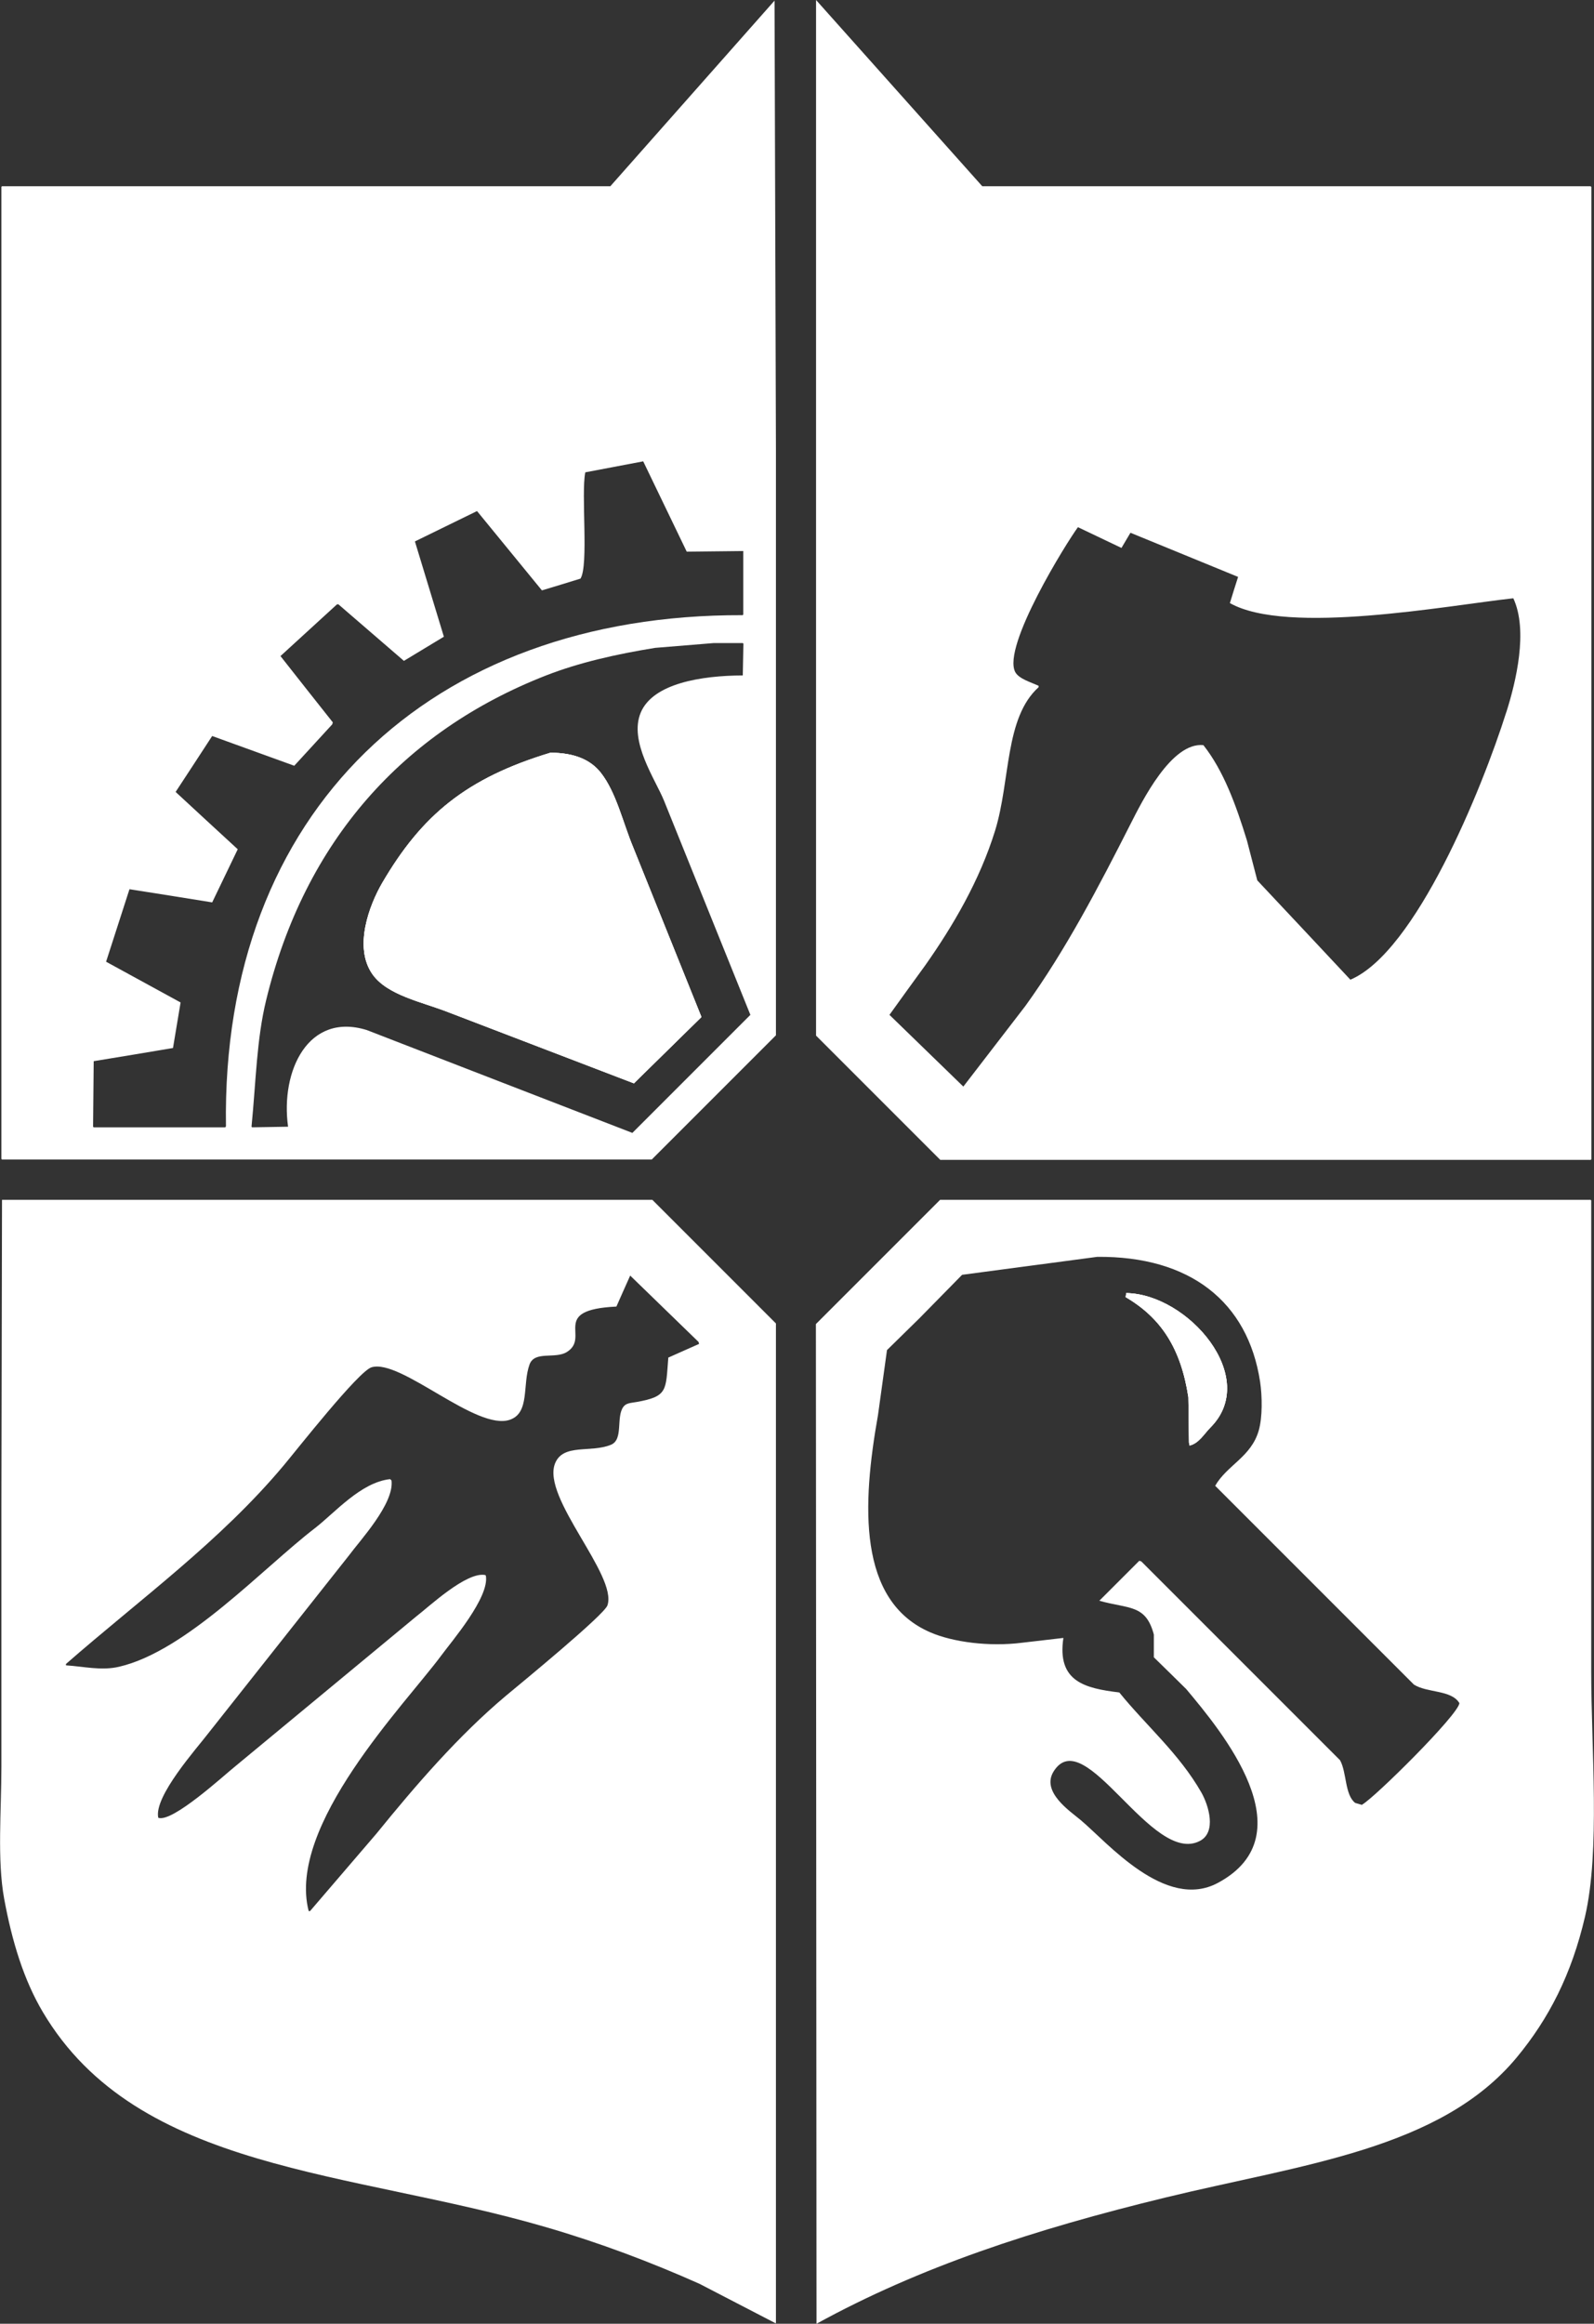
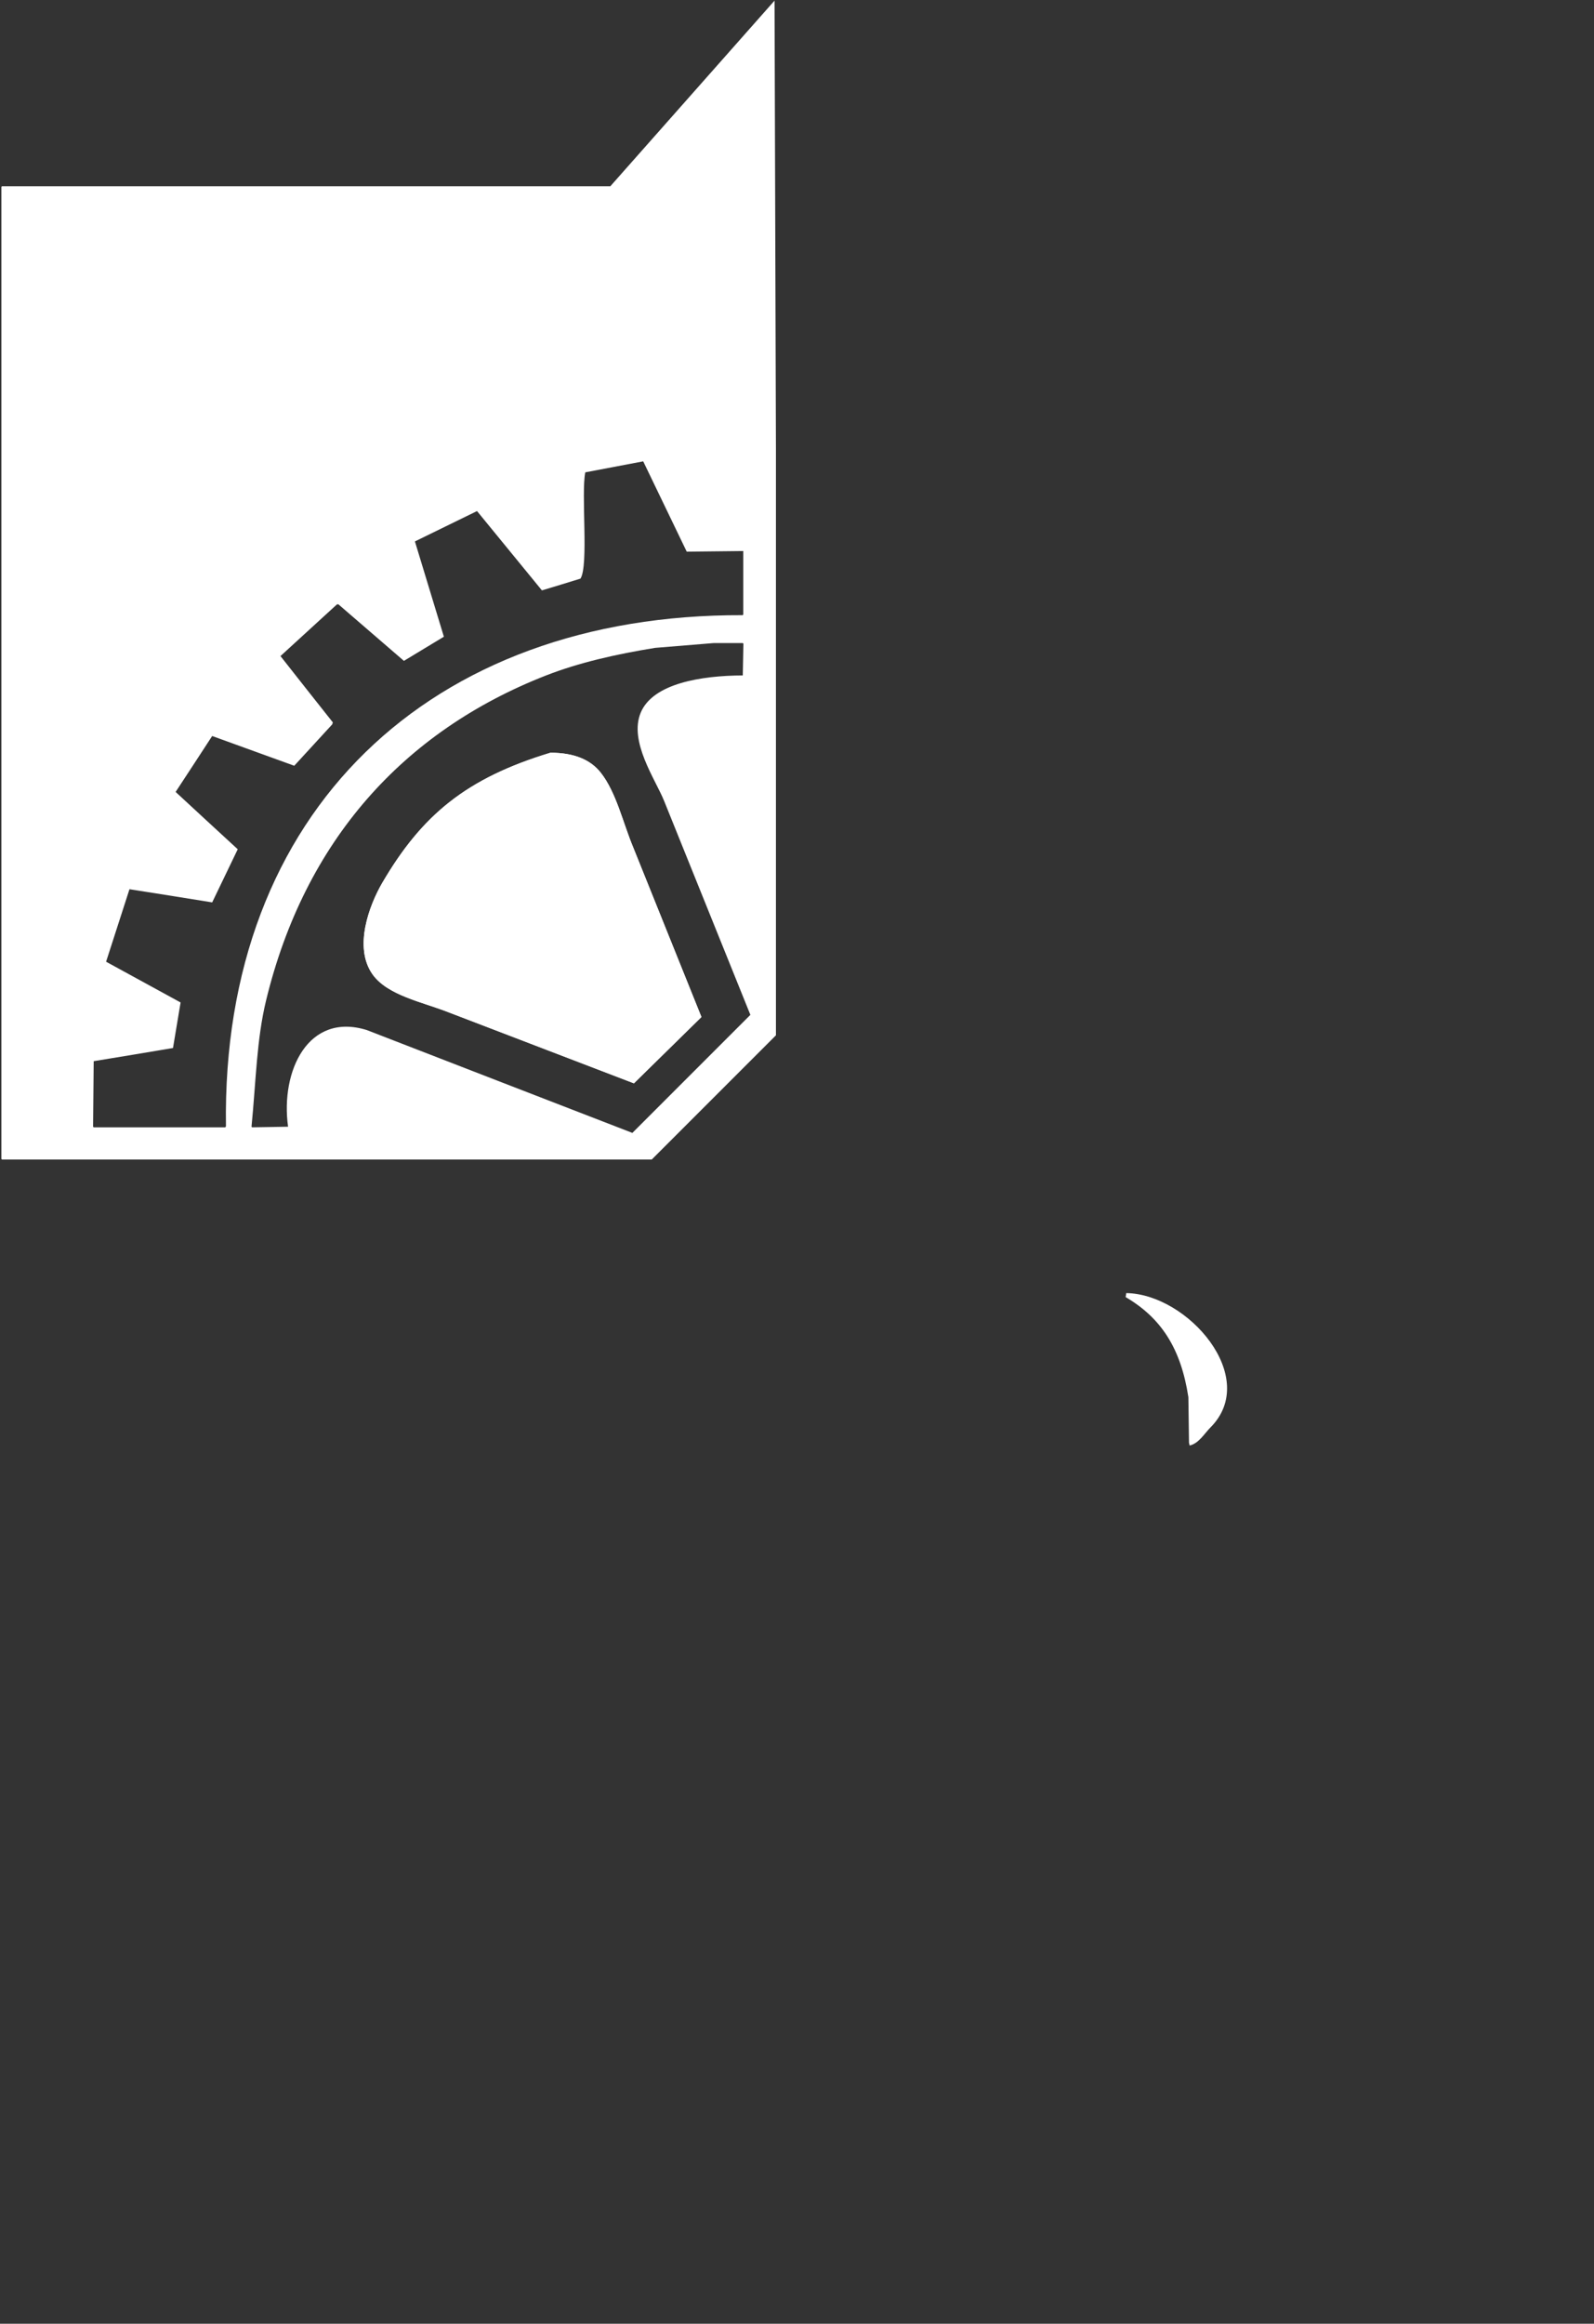
<svg xmlns="http://www.w3.org/2000/svg" id="Layer_2" data-name="Layer 2" viewBox="0 0 102.92 150">
  <rect x="0" y="0" width="102.92" height="150" fill="#333333" stroke="none" />
  <g id="Layer_1-2" data-name="Layer 1">
    <g id="Layer_1-2" data-name="Layer 1-2">
      <g>
-         <path d="M102.7,12.02h-39.28c-3.58-4.01-7.16-8.02-10.73-12.02v66.85l8.02,8.02h42l.04-.04V12.07s-.03-.03-.04-.04h0ZM97.26,45.96c-1.58,5-5.86,15.5-10.07,17.28-2-2.14-4.01-4.28-6.01-6.41-.22-.86-.45-1.72-.67-2.58-.7-2.27-1.5-4.49-2.81-6.15-2.06-.21-3.95,3.6-4.72,5.12-2.06,4.06-4.18,8.12-6.77,11.71-1.34,1.74-2.67,3.47-4.01,5.21l-4.77-4.63c.77-1.07,1.54-2.14,2.32-3.21,1.78-2.53,3.5-5.45,4.5-8.68,1-3.24.61-7.28,2.81-9.26v-.09c-.47-.22-1.28-.45-1.51-.89-.86-1.66,3.35-8.41,4.05-9.35.94.45,1.87.89,2.81,1.34.19-.33.39-.65.58-.98l6.95,2.85c-.18.56-.36,1.13-.53,1.69,3.72,2.1,14.07.15,18.3-.31.97,2.08.17,5.4-.45,7.35h0Z" fill="#fff" fill-rule="evenodd" stroke-width="0" />
        <path d="M40.88,54.69c-.66-1.58-1.09-3.54-2.09-4.81-.67-.85-1.73-1.29-3.25-1.29-5.41,1.64-8.29,4-10.87,8.42-.81,1.4-1.86,4.12-.62,5.88.97,1.37,3.23,1.79,4.9,2.45,3.99,1.53,7.99,3.06,11.98,4.59,1.45-1.43,2.91-2.85,4.36-4.28-1.47-3.65-2.94-7.3-4.41-10.96ZM40.88,54.69c-.66-1.58-1.09-3.54-2.09-4.81-.67-.85-1.73-1.29-3.25-1.29-5.41,1.64-8.29,4-10.87,8.42-.81,1.4-1.86,4.12-.62,5.88.97,1.37,3.23,1.79,4.9,2.45,3.99,1.53,7.99,3.06,11.98,4.59,1.45-1.43,2.91-2.85,4.36-4.28-1.47-3.65-2.94-7.3-4.41-10.96ZM40.88,54.69c-.66-1.58-1.09-3.54-2.09-4.81-.67-.85-1.73-1.29-3.25-1.29-5.41,1.64-8.29,4-10.87,8.42-.81,1.4-1.86,4.12-.62,5.88.97,1.37,3.23,1.79,4.9,2.45,3.99,1.53,7.99,3.06,11.98,4.59,1.45-1.43,2.91-2.85,4.36-4.28-1.47-3.65-2.94-7.3-4.41-10.96ZM40.88,54.69c-.66-1.58-1.09-3.54-2.09-4.81-.67-.85-1.73-1.29-3.25-1.29-5.41,1.64-8.29,4-10.87,8.42-.81,1.4-1.86,4.12-.62,5.88.97,1.37,3.23,1.79,4.9,2.45,3.99,1.53,7.99,3.06,11.98,4.59,1.45-1.43,2.91-2.85,4.36-4.28-1.47-3.65-2.94-7.3-4.41-10.96ZM50.01.04c-3.53,3.99-7.07,7.99-10.6,11.98H.13s-.03.03-.04.04v62.75s.03.03.04.04h41.95l8.02-8.02V29.08c-.03-9.68-.06-19.36-.09-29.04ZM14.56,72.77H6.05s-.03-.03-.04-.04c.01-1.41.03-2.82.04-4.23,1.71-.28,3.41-.56,5.12-.85.16-.98.33-1.96.49-2.94l-4.81-2.63c.5-1.56,1.01-3.12,1.51-4.68,1.78.28,3.56.56,5.34.85l1.65-3.43c-1.34-1.23-2.67-2.46-4.01-3.7.79-1.2,1.57-2.4,2.36-3.61,1.77.64,3.53,1.28,5.3,1.92.82-.89,1.63-1.78,2.45-2.67.01-.04.03-.09.04-.13-1.13-1.43-2.26-2.85-3.38-4.28l3.65-3.34h.09c1.41,1.22,2.82,2.43,4.23,3.65.86-.52,1.72-1.04,2.58-1.56-.62-2.05-1.25-4.1-1.87-6.15,1.34-.65,2.67-1.31,4.01-1.96,1.4,1.71,2.79,3.41,4.19,5.12.83-.25,1.66-.5,2.49-.76.54-.85.03-5.47.31-6.86l3.74-.71c.94,1.94,1.87,3.89,2.81,5.83,1.22-.01,2.43-.03,3.65-.04v4.1l-.04.04c-20.16-.07-33.67,12.67-33.36,33-.01.01-.03.03-.04.04h0ZM40.83,73.13c-5.71-2.21-11.43-4.42-17.15-6.64-3.78-1.17-5.58,2.64-5.08,6.24-.77.01-1.54.03-2.32.04-.01-.01-.03-.03-.04-.04.29-2.97.33-5.63.94-8.15,2.5-10.31,8.87-17.38,18.08-20.98,2.13-.83,4.51-1.37,7.04-1.78,1.26-.1,2.52-.21,3.79-.31h1.87l.04.04c-.01.68-.03,1.37-.04,2.05-2.67.01-5.8.51-6.59,2.4-.78,1.87.95,4.31,1.51,5.7l5.57,13.81c-2.54,2.54-5.08,5.08-7.62,7.62h0ZM38.79,49.88c-.67-.85-1.73-1.29-3.25-1.29-5.41,1.64-8.29,4-10.87,8.42-.81,1.4-1.86,4.12-.62,5.88.97,1.37,3.23,1.79,4.9,2.45,3.99,1.53,7.99,3.06,11.98,4.59,1.45-1.43,2.91-2.85,4.36-4.28-1.47-3.65-2.94-7.3-4.41-10.96-.66-1.58-1.09-3.54-2.09-4.81ZM40.88,54.69c-.66-1.58-1.09-3.54-2.09-4.81-.67-.85-1.73-1.29-3.25-1.29-5.41,1.64-8.29,4-10.87,8.42-.81,1.4-1.86,4.12-.62,5.88.97,1.37,3.23,1.79,4.9,2.45,3.99,1.53,7.99,3.06,11.98,4.59,1.45-1.43,2.91-2.85,4.36-4.28-1.47-3.65-2.94-7.3-4.41-10.96ZM40.88,54.69c-.66-1.58-1.09-3.54-2.09-4.81-.67-.85-1.73-1.29-3.25-1.29-5.41,1.64-8.29,4-10.87,8.42-.81,1.4-1.86,4.12-.62,5.88.97,1.37,3.23,1.79,4.9,2.45,3.99,1.53,7.99,3.06,11.98,4.59,1.45-1.43,2.91-2.85,4.36-4.28-1.47-3.65-2.94-7.3-4.41-10.96Z" fill="#fff" fill-rule="evenodd" stroke-width="0" />
        <path d="M40.88,54.69c-.66-1.58-1.09-3.54-2.09-4.81-.67-.85-1.73-1.29-3.25-1.29-5.41,1.64-8.29,4-10.87,8.42-.81,1.4-1.86,4.12-.62,5.88.97,1.37,3.23,1.79,4.9,2.45,3.99,1.53,7.99,3.06,11.98,4.59,1.45-1.43,2.91-2.85,4.36-4.28-1.47-3.65-2.94-7.3-4.41-10.96Z" fill="#fff" fill-rule="evenodd" stroke-width="0" />
-         <path d="M40.88,54.69c-.66-1.58-1.09-3.54-2.09-4.81-.67-.85-1.73-1.29-3.25-1.29-5.41,1.64-8.29,4-10.87,8.42-.81,1.4-1.86,4.12-.62,5.88.97,1.37,3.23,1.79,4.9,2.45,3.99,1.53,7.99,3.06,11.98,4.59,1.45-1.43,2.91-2.85,4.36-4.28-1.47-3.65-2.94-7.3-4.41-10.96Z" fill="#fff" fill-rule="evenodd" stroke-width="0" />
-         <path d="M42.13,77.45H.13c-.01,6.65-.03,13.3-.04,19.95v16.66c0,2.78-.28,6.02.18,8.51.51,2.77,1.27,5.24,2.49,7.3,6.13,10.36,19.89,10.21,32.51,13.9,3.5,1.02,6.77,2.26,9.89,3.65,1.63.85,3.27,1.69,4.9,2.54h.04v-64.53l-7.97-7.97h0ZM43.15,87.65c-.17,2.11-.02,2.49-2.05,2.85-.39.07-.66.06-.85.31-.49.67.02,2.11-.8,2.45-1.31.54-3.08-.1-3.61,1.2-.89,2.21,4.05,7.23,3.38,9.17-.22.63-5.65,5.08-6.55,5.83-3.07,2.58-5.83,5.78-8.37,8.91-1.43,1.66-2.85,3.33-4.28,4.99h-.09c-1.42-5.53,6.23-13.35,8.55-16.48.69-.94,3.14-3.78,2.89-5.17-.01-.01-.03-.03-.04-.04-1.21-.24-3.65,2.06-4.45,2.67-3.89,3.22-7.78,6.44-11.67,9.66-.74.59-4.08,3.67-4.99,3.34-.31-1.37,2.52-4.52,3.21-5.43,3.03-3.83,6.06-7.66,9.09-11.49.73-.99,2.94-3.36,2.76-4.85-.03-.03-.06-.06-.09-.09-1.89.2-3.57,2.17-4.85,3.16-3.36,2.58-8.29,7.94-12.65,8.95-1.15.27-2.29-.02-3.43-.09v-.09c4.81-4.2,9.97-7.93,14.07-12.83.83-.99,4.82-6.07,5.66-6.32,1.89-.57,6.79,4.16,8.95,3.38,1.28-.46.78-2.26,1.25-3.56.33-.9,1.64-.34,2.4-.8,1.57-.96-1.14-2.73,3.21-2.94.3-.67.59-1.34.89-2,1.47,1.43,2.94,2.85,4.41,4.28.01.04.03.09.04.13-.67.3-1.34.59-2,.89h0Z" fill="#fff" fill-rule="evenodd" stroke-width="0" />
-         <path d="M102.74,107.91v-30.42s-.03-.03-.04-.04h-42l-8.02,8.02c.01,21.51.03,43.02.04,64.53,6.68-3.67,14.02-6.08,22.54-8.15,8.81-2.14,17.74-3.1,22.67-9.04,2.07-2.5,3.54-5.35,4.41-9.09.99-4.27.4-10.83.4-15.81h0ZM87.95,116.51c-.15-.04-.3-.09-.45-.13-.68-.53-.54-1.98-.98-2.76-.36-.36-.71-.71-1.07-1.07l-11.76-11.76s-.09-.03-.13-.04l-2.54,2.54s-.03.03-.04.04c1.92.54,3,.22,3.52,2.18v1.47c.7.68,1.4,1.37,2.09,2.05,2.27,2.71,7.85,9.39,2.05,12.51-3.4,1.83-7.16-2.63-8.86-4.05-.69-.58-2.59-1.83-1.74-3.16,2.02-3.16,6.34,6.14,9.44,4.5,1.08-.57.56-2.29.09-3.12-1.44-2.52-3.54-4.29-5.3-6.46-2.24-.27-4.03-.71-3.61-3.52-.89.1-1.78.21-2.67.31-2.12.27-4.47-.04-5.92-.67-4.71-2.03-4.41-8.24-3.38-14.03.19-1.4.39-2.79.58-4.19l2.09-2.05c.92-.94,1.84-1.87,2.76-2.81,2.91-.39,5.82-.77,8.73-1.16,5.98-.05,9.72,2.89,10.51,8.06.14.94.16,2.3-.09,3.16-.49,1.7-2.04,2.22-2.81,3.56l12.83,12.83c.86.55,2.42.33,2.94,1.2-.07.75-5.46,6.09-6.28,6.55h0ZM72.72,83.46c-.01.09-.03.18-.04.27,2.29,1.34,3.57,3.31,4.05,6.46.01.98.03,1.96.04,2.94.01.06.03.12.04.18.59-.13.96-.78,1.34-1.16,3.23-3.23-1.45-8.62-5.43-8.68Z" fill="#fff" fill-rule="evenodd" stroke-width="0" />
-         <path d="M72.72,83.46c-.01.09-.03.18-.04.27,2.29,1.34,3.57,3.31,4.05,6.46.01.98.03,1.96.04,2.94.01.06.03.12.04.18.59-.13.96-.78,1.34-1.16,3.23-3.23-1.45-8.62-5.43-8.68Z" fill="#fff" fill-rule="evenodd" stroke-width="0" />
-         <path d="M72.72,83.46c-.01.09-.03.18-.04.27,2.29,1.34,3.57,3.31,4.05,6.46.01.98.03,1.96.04,2.94.01.06.03.12.04.18.59-.13.96-.78,1.34-1.16,3.23-3.23-1.45-8.62-5.43-8.68Z" fill="#fff" fill-rule="evenodd" stroke-width="0" />
+         <path d="M72.72,83.46c-.01.09-.03.18-.04.27,2.29,1.34,3.57,3.31,4.05,6.46.01.98.03,1.96.04,2.94.01.06.03.12.04.18.59-.13.96-.78,1.34-1.16,3.23-3.23-1.45-8.62-5.43-8.68" fill="#fff" fill-rule="evenodd" stroke-width="0" />
      </g>
    </g>
  </g>
</svg>